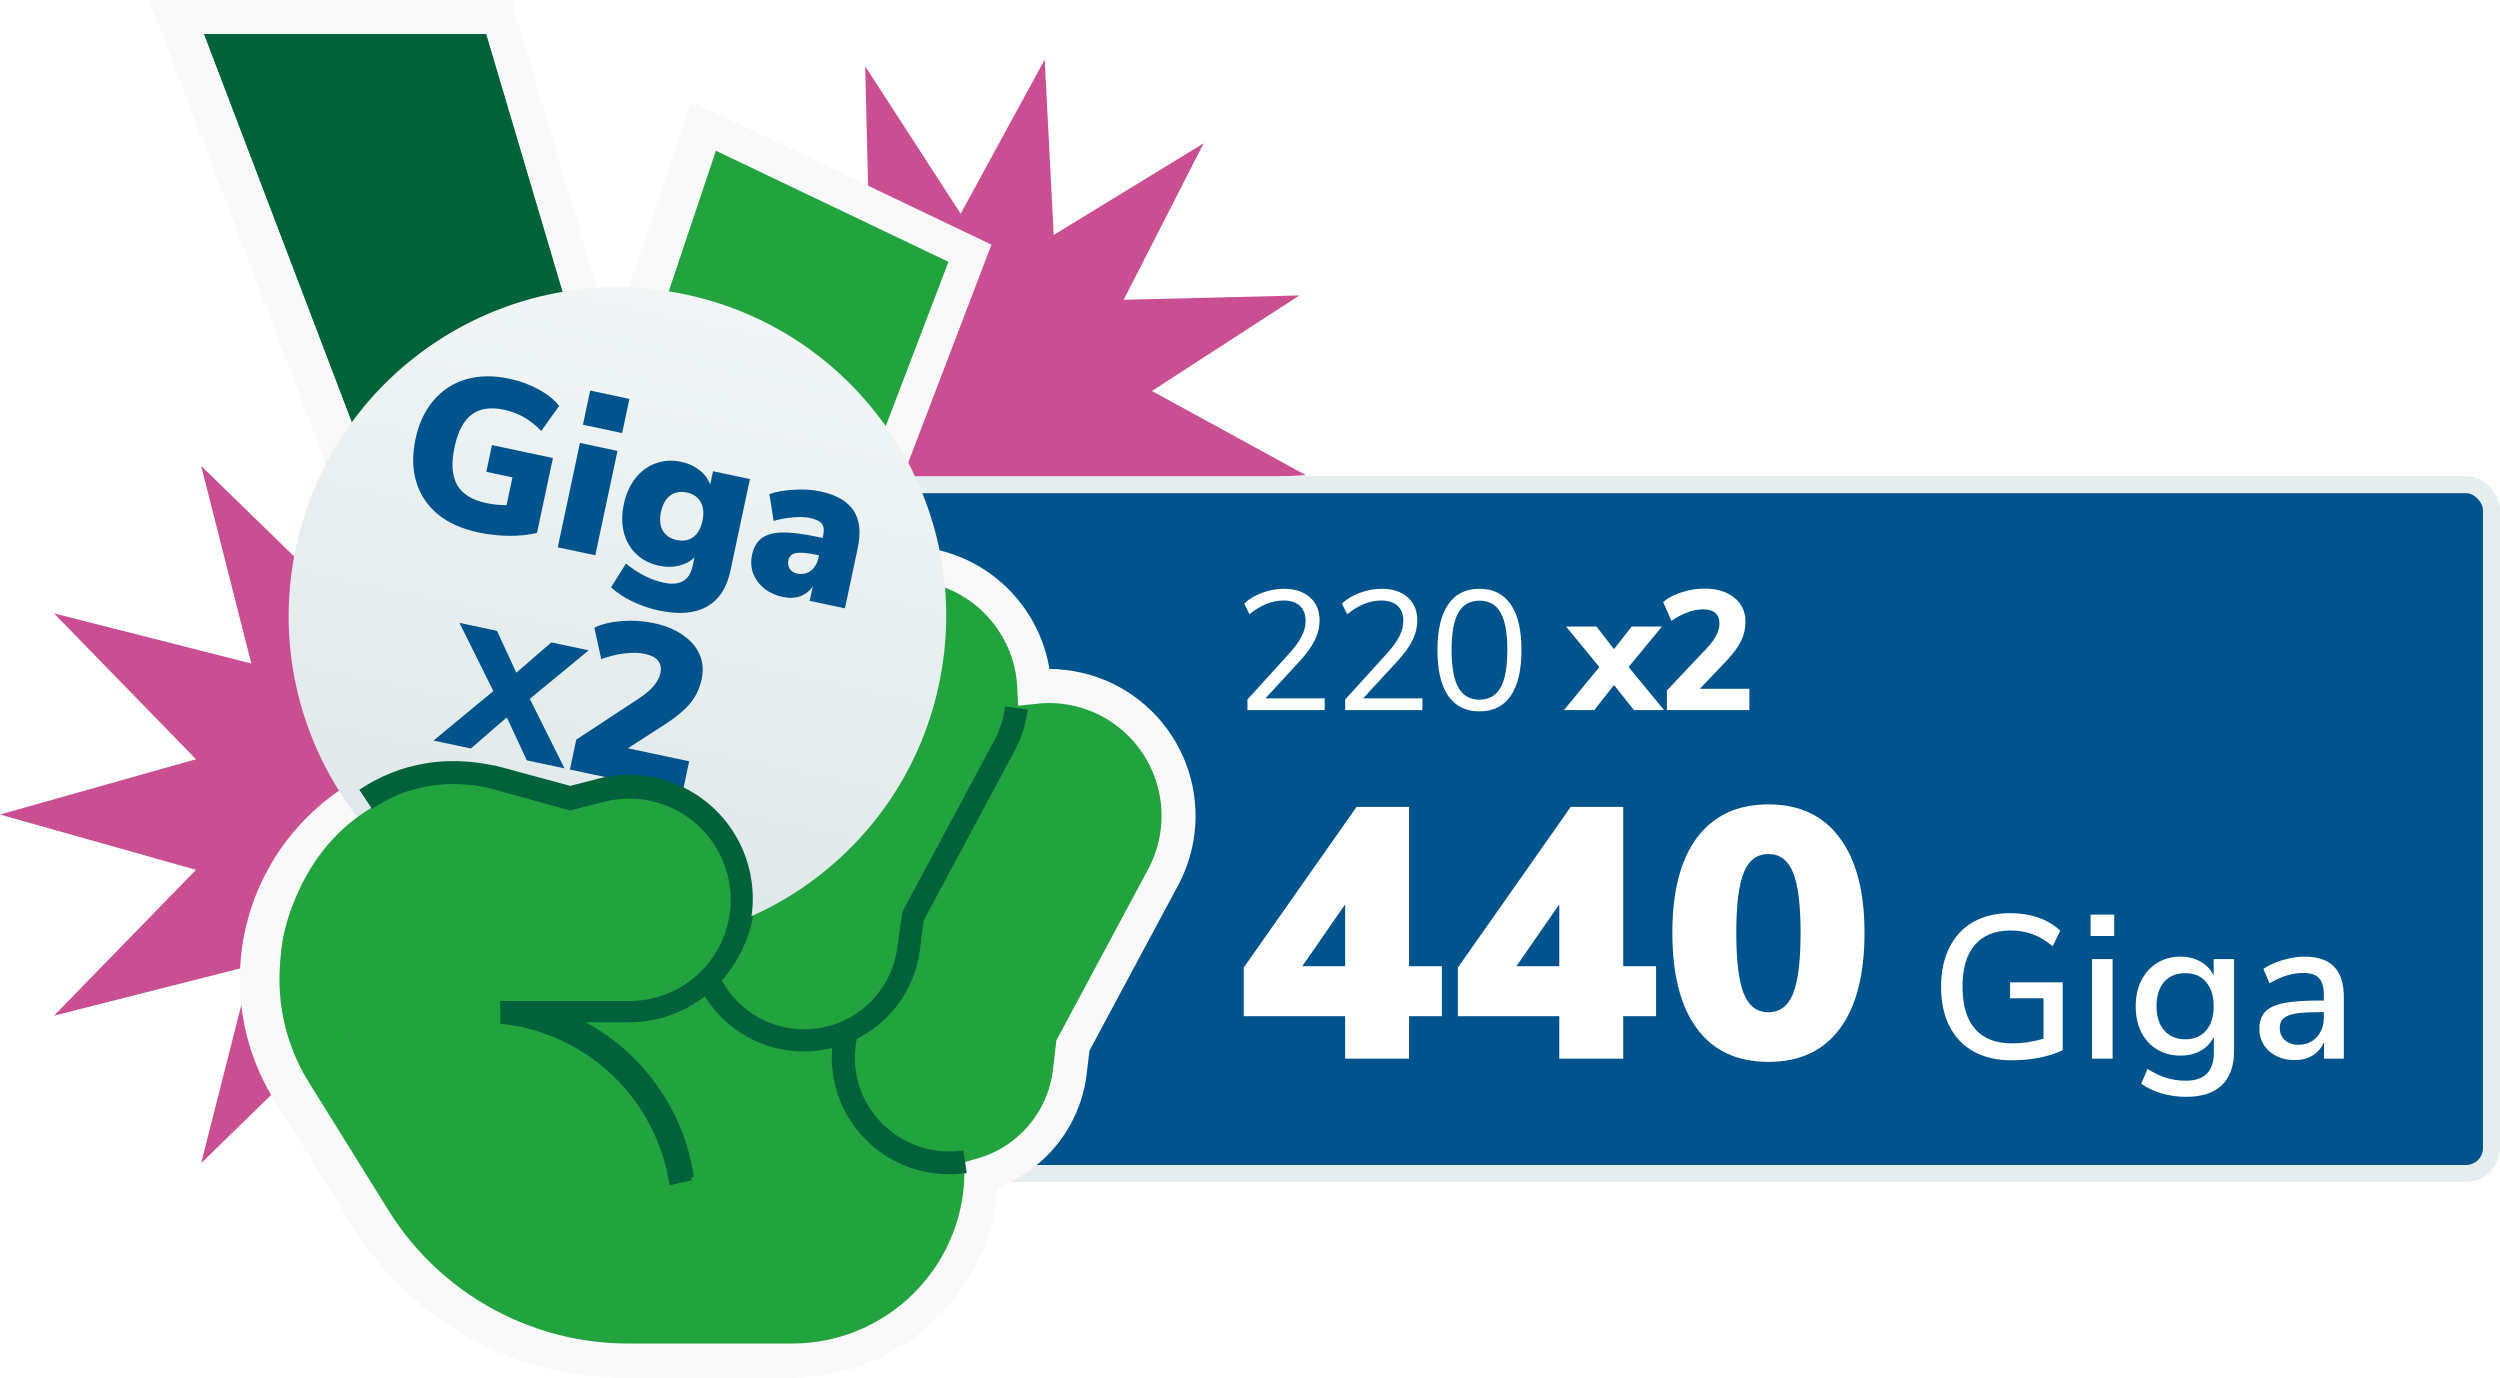
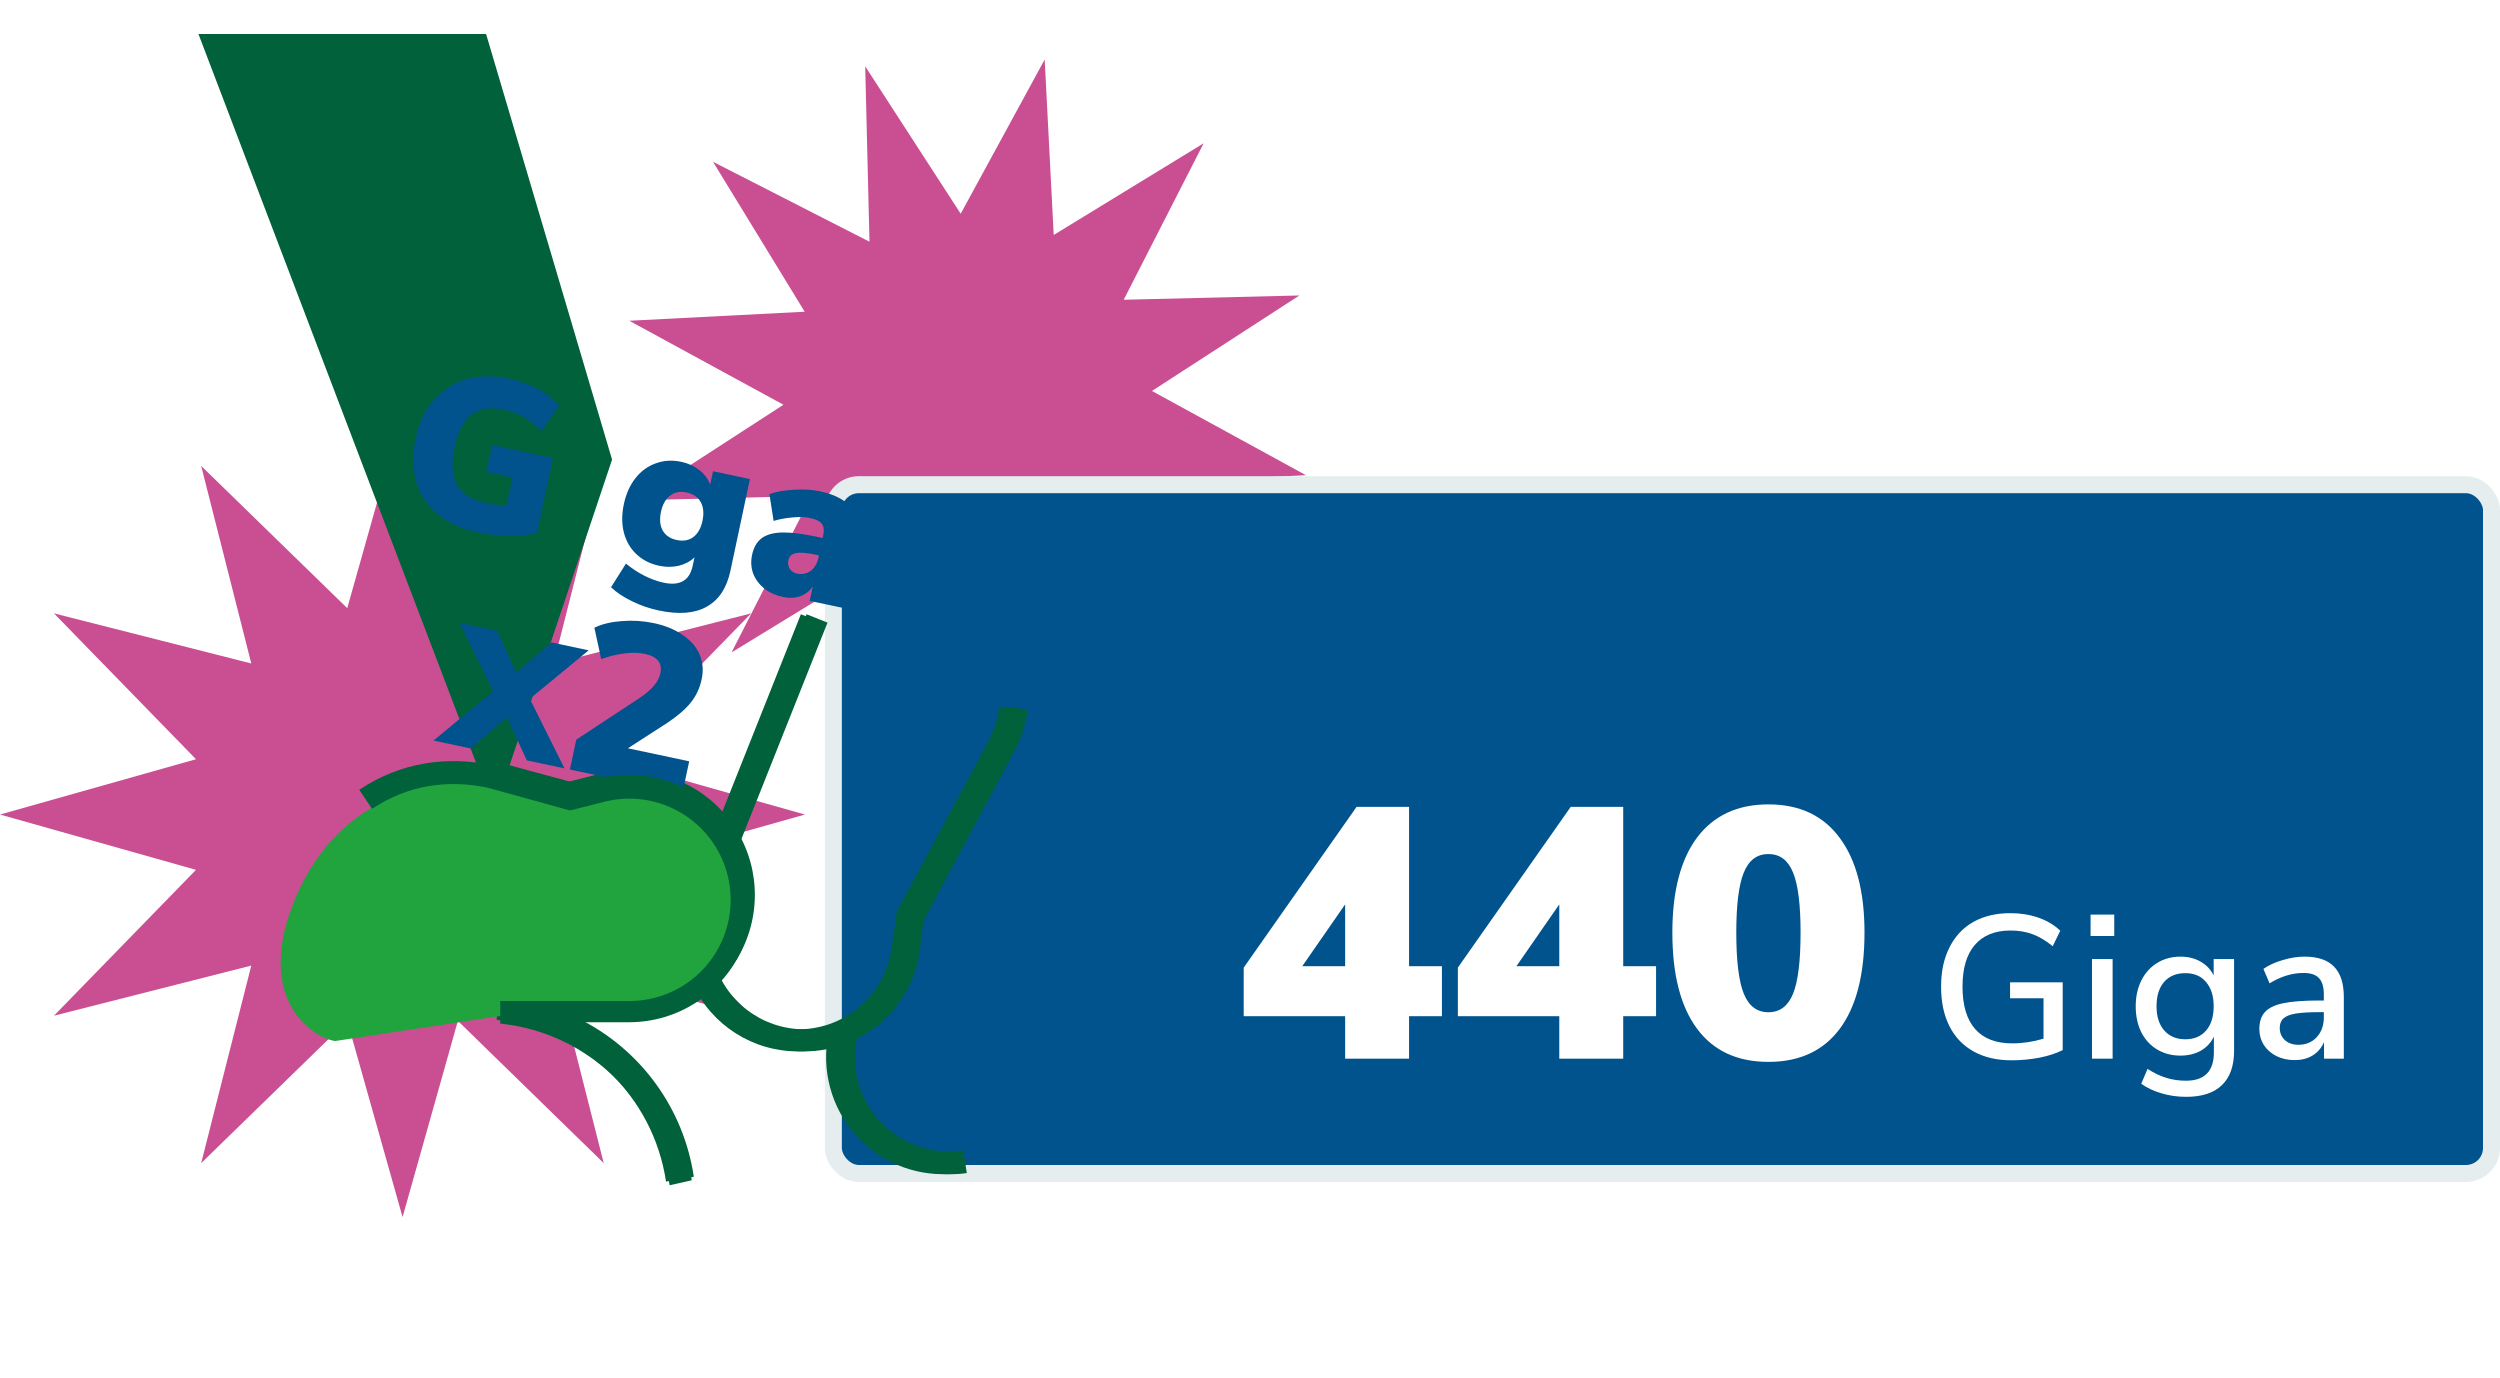
<svg xmlns="http://www.w3.org/2000/svg" width="294" height="162" viewBox="0 0 294 162" fill="none">
  <path d="M94.657 95.789L71.61 89.284L88.338 72.132L65.105 78.026L70.999 54.793L53.847 71.521L47.342 48.448L40.837 71.521L23.658 54.793L29.552 78.026L6.346 72.132L23.047 89.284L0 95.789L23.047 102.294L6.346 119.447L29.552 113.552L23.658 136.785L40.837 120.058L47.342 143.131L53.847 120.058L70.999 136.785L65.105 113.552L88.338 119.447L71.61 102.294L94.657 95.789Z" fill="#C94F92" />
  <path d="M135.467 45.978L152.806 34.747L132.148 35.251L141.548 16.851L123.917 27.631L122.855 7L112.978 25.135L101.747 7.797L102.251 28.427L83.851 19.028L94.631 36.658L74 37.72L92.135 47.598L74.797 58.829L95.427 58.325L86.028 76.725L103.658 65.945L104.72 86.602L114.598 68.441L125.829 85.805L125.324 65.148L143.725 74.548L132.971 56.917L153.576 55.882L135.467 45.978Z" fill="#C94F92" />
  <rect x="98" y="57" width="195" height="81" rx="3" fill="#00538D" />
-   <path d="M155.78 82.12V83.5H146.7V82.26L151.64 76.82C152.307 76.073 152.787 75.407 153.08 74.82C153.387 74.22 153.54 73.62 153.54 73.02C153.54 72.247 153.313 71.653 152.86 71.24C152.407 70.827 151.767 70.62 150.94 70.62C149.58 70.62 148.247 71.16 146.94 72.24L146.32 70.98C146.88 70.447 147.58 70.027 148.42 69.72C149.273 69.4 150.127 69.24 150.98 69.24C152.273 69.24 153.293 69.573 154.04 70.24C154.8 70.907 155.18 71.807 155.18 72.94C155.18 73.753 154.993 74.533 154.62 75.28C154.26 76.027 153.66 76.86 152.82 77.78L148.82 82.12H155.78ZM167.272 82.12V83.5H158.192V82.26L163.132 76.82C163.799 76.073 164.279 75.407 164.572 74.82C164.879 74.22 165.032 73.62 165.032 73.02C165.032 72.247 164.806 71.653 164.352 71.24C163.899 70.827 163.259 70.62 162.432 70.62C161.072 70.62 159.739 71.16 158.432 72.24L157.812 70.98C158.372 70.447 159.072 70.027 159.912 69.72C160.766 69.4 161.619 69.24 162.472 69.24C163.766 69.24 164.786 69.573 165.532 70.24C166.292 70.907 166.672 71.807 166.672 72.94C166.672 73.753 166.486 74.533 166.112 75.28C165.752 76.027 165.152 76.86 164.312 77.78L160.312 82.12H167.272ZM173.984 83.66C172.371 83.66 171.144 83.047 170.304 81.82C169.464 80.593 169.044 78.807 169.044 76.46C169.044 74.1 169.464 72.307 170.304 71.08C171.144 69.853 172.371 69.24 173.984 69.24C175.598 69.24 176.824 69.853 177.664 71.08C178.504 72.293 178.924 74.08 178.924 76.44C178.924 78.8 178.504 80.593 177.664 81.82C176.824 83.047 175.598 83.66 173.984 83.66ZM173.984 82.28C175.104 82.28 175.931 81.807 176.464 80.86C176.998 79.913 177.264 78.44 177.264 76.44C177.264 74.427 176.998 72.96 176.464 72.04C175.944 71.107 175.118 70.64 173.984 70.64C172.864 70.64 172.038 71.107 171.504 72.04C170.971 72.973 170.704 74.44 170.704 76.44C170.704 78.44 170.971 79.913 171.504 80.86C172.038 81.807 172.864 82.28 173.984 82.28ZM191.526 78.44L195.686 83.5H192.146L189.806 80.56L187.486 83.5H183.926L188.086 78.44L184.166 73.68H187.746L189.806 76.34L191.886 73.68H195.446L191.526 78.44ZM205.727 81V83.5H196.027V81.2L200.727 76.22C201.714 75.18 202.207 74.22 202.207 73.34C202.207 72.22 201.567 71.66 200.287 71.66C199.7 71.66 199.087 71.78 198.447 72.02C197.807 72.247 197.18 72.58 196.567 73.02L195.587 70.8C196.147 70.32 196.867 69.94 197.747 69.66C198.627 69.367 199.527 69.22 200.447 69.22C201.914 69.22 203.08 69.573 203.947 70.28C204.827 70.987 205.267 71.933 205.267 73.12C205.267 73.933 205.094 74.687 204.747 75.38C204.414 76.073 203.847 76.847 203.047 77.7L199.907 81H205.727Z" fill="white" />
  <path d="M169.57 113.622V119.502H165.706V124.5H158.188V119.502H146.26V113.79L159.532 94.89H165.706V113.622H169.57ZM153.148 113.622H158.188V106.356L153.148 113.622ZM194.754 113.622V119.502H190.89V124.5H183.372V119.502H171.444V113.79L184.716 94.89H190.89V113.622H194.754ZM178.332 113.622H183.372V106.356L178.332 113.622ZM207.967 124.878C204.299 124.878 201.499 123.576 199.567 120.972C197.635 118.368 196.669 114.602 196.669 109.674C196.669 104.83 197.635 101.106 199.567 98.502C201.527 95.898 204.327 94.596 207.967 94.596C211.607 94.596 214.393 95.898 216.325 98.502C218.285 101.106 219.265 104.83 219.265 109.674C219.265 114.602 218.299 118.368 216.367 120.972C214.435 123.576 211.635 124.878 207.967 124.878ZM207.967 119.04C209.311 119.04 210.277 118.312 210.865 116.856C211.453 115.4 211.747 113.006 211.747 109.674C211.747 106.398 211.453 104.046 210.865 102.618C210.277 101.162 209.311 100.434 207.967 100.434C206.623 100.434 205.657 101.162 205.069 102.618C204.481 104.046 204.187 106.398 204.187 109.674C204.187 113.006 204.481 115.4 205.069 116.856C205.657 118.312 206.623 119.04 207.967 119.04ZM242.575 115.524V123.492C241.855 123.86 240.951 124.156 239.863 124.38C238.775 124.588 237.671 124.692 236.551 124.692C234.839 124.692 233.359 124.348 232.111 123.66C230.863 122.972 229.911 121.98 229.255 120.684C228.599 119.388 228.271 117.836 228.271 116.028C228.271 114.252 228.599 112.716 229.255 111.42C229.911 110.108 230.847 109.108 232.063 108.42C233.295 107.732 234.743 107.388 236.407 107.388C237.607 107.388 238.711 107.564 239.719 107.916C240.727 108.268 241.583 108.78 242.287 109.452L241.399 111.276C240.599 110.62 239.807 110.148 239.023 109.86C238.239 109.572 237.375 109.428 236.431 109.428C234.607 109.428 233.207 109.996 232.231 111.132C231.271 112.252 230.791 113.884 230.791 116.028C230.791 118.22 231.287 119.884 232.279 121.02C233.271 122.14 234.719 122.7 236.623 122.7C237.871 122.7 239.103 122.516 240.319 122.148V117.396H236.383V115.524H242.575ZM246.02 124.5V112.788H248.444V124.5H246.02ZM245.852 107.556H248.636V110.076H245.852V107.556ZM262.728 112.788V123.564C262.728 125.356 262.248 126.708 261.288 127.62C260.344 128.532 258.944 128.988 257.088 128.988C256.08 128.988 255.12 128.852 254.208 128.58C253.312 128.324 252.512 127.948 251.808 127.452L252.552 125.7C253.32 126.196 254.056 126.548 254.76 126.756C255.48 126.98 256.248 127.092 257.064 127.092C259.256 127.092 260.352 125.98 260.352 123.756V121.908C260.016 122.612 259.504 123.164 258.816 123.564C258.128 123.948 257.328 124.14 256.416 124.14C255.392 124.14 254.48 123.9 253.68 123.42C252.88 122.94 252.256 122.26 251.808 121.38C251.376 120.5 251.16 119.484 251.16 118.332C251.16 117.18 251.384 116.164 251.832 115.284C252.28 114.404 252.896 113.724 253.68 113.244C254.48 112.748 255.392 112.5 256.416 112.5C257.312 112.5 258.096 112.692 258.768 113.076C259.456 113.46 259.976 114.004 260.328 114.708V112.788H262.728ZM256.992 122.22C258.032 122.22 258.848 121.876 259.44 121.188C260.032 120.5 260.328 119.548 260.328 118.332C260.328 117.132 260.032 116.188 259.44 115.5C258.864 114.796 258.048 114.444 256.992 114.444C255.936 114.444 255.104 114.788 254.496 115.476C253.904 116.164 253.608 117.116 253.608 118.332C253.608 119.548 253.912 120.5 254.52 121.188C255.128 121.876 255.952 122.22 256.992 122.22ZM271.002 112.5C272.57 112.5 273.73 112.892 274.482 113.676C275.25 114.46 275.634 115.652 275.634 117.252V124.5H273.306V122.556C273.002 123.244 272.546 123.772 271.938 124.14C271.346 124.492 270.65 124.668 269.85 124.668C269.082 124.668 268.378 124.516 267.738 124.212C267.098 123.892 266.594 123.452 266.226 122.892C265.874 122.332 265.698 121.708 265.698 121.02C265.698 120.172 265.914 119.508 266.346 119.028C266.794 118.532 267.522 118.18 268.53 117.972C269.554 117.764 270.954 117.66 272.73 117.66H273.282V116.964C273.282 116.068 273.09 115.42 272.706 115.02C272.338 114.62 271.73 114.42 270.882 114.42C269.554 114.42 268.226 114.828 266.898 115.644L266.178 113.94C266.802 113.508 267.554 113.164 268.434 112.908C269.33 112.636 270.186 112.5 271.002 112.5ZM270.282 122.868C271.162 122.868 271.882 122.572 272.442 121.98C273.002 121.372 273.282 120.596 273.282 119.652V119.028H272.85C271.602 119.028 270.642 119.084 269.97 119.196C269.298 119.308 268.818 119.5 268.53 119.772C268.242 120.028 268.098 120.404 268.098 120.9C268.098 121.46 268.298 121.932 268.698 122.316C269.114 122.684 269.642 122.868 270.282 122.868Z" fill="white" />
  <rect x="98" y="57" width="195" height="81" rx="3" stroke="#E5EDEE" stroke-width="2" />
-   <path d="M127.801 81.559L127.799 81.559C125.601 80.776 123.264 80.511 120.969 80.769C120.682 74.683 116.764 69.231 110.863 67.116L110.861 67.115C106.774 65.656 102.47 66.043 98.868 67.852L112.747 31.504L113.405 29.781L111.741 28.986L84.393 15.923L82.353 14.948L81.635 17.091L71.461 47.412L58.419 3.431L57.994 2H56.501H23.338H20.436L21.469 4.712L54.058 90.261C45.793 90.619 38.158 95.074 33.806 102.266C28.918 110.343 29.01 120.487 34.042 128.474C34.044 128.476 34.045 128.477 34.046 128.479L43.439 143.577L43.445 143.588C49.911 153.835 61.193 160.035 73.309 160C73.311 160 73.313 160 73.314 160L92.479 160C104.628 160 114.509 150.277 114.759 138.184C120.247 136.648 124.374 131.97 125.129 126.212L125.131 126.199L125.132 126.186L125.513 122.952L136.111 103.19C136.112 103.189 136.112 103.189 136.112 103.188C138.223 99.269 138.519 94.623 136.923 90.467C135.326 86.31 131.995 83.057 127.801 81.559Z" fill="#21A33E" stroke="#F9F9F9" stroke-width="4" />
  <path d="M110.853 138.086C106.615 138.07 102.622 136.102 100.028 132.751C97.434 129.4 96.53 125.04 97.577 120.934L100.232 121.598C99.356 124.907 100.083 128.436 102.197 131.13C104.673 134.294 108.657 135.885 112.632 135.298L113.03 137.953C112.309 138.056 111.581 138.1 110.853 138.086Z" fill="#00613B" />
  <path d="M93.913 123.642C88.547 123.677 83.661 120.558 81.434 115.677L83.85 114.561C85.898 119.078 90.704 121.676 95.605 120.915C100.505 120.154 104.297 116.22 104.879 111.295L105.463 107.207L116.216 87.186C116.903 85.915 117.353 84.53 117.544 83.097L120.199 83.443C119.98 85.194 119.43 86.888 118.579 88.434L107.959 108.242L107.534 111.588C106.7 118.475 100.85 123.652 93.913 123.642Z" fill="#00613B" />
  <rect x="83.869" y="98.164" width="27.904" height="2.658" transform="rotate(-68.305 83.869 98.164)" fill="#00613B" />
  <path d="M78.327 138.962C76.805 128.823 68.612 121.001 58.413 119.951V117.296H73.627C77.54 117.292 81.201 115.364 83.417 112.14C85.634 108.916 86.123 104.807 84.726 101.153C82.57 95.525 76.553 92.392 70.707 93.851L66.618 94.886L57.006 92.231L57.696 89.576L66.644 91.992L70.069 91.116C75.518 89.77 81.254 91.678 84.812 96.018C88.37 100.358 89.114 106.358 86.725 111.436C84.336 116.514 79.239 119.766 73.627 119.792H67.388C74.672 123.397 79.73 130.34 80.929 138.378L78.327 138.962Z" fill="#00613B" />
  <path d="M58.439 92.497V92.47L71.317 54.05L56.501 4H23.338L56.979 92.311L58.439 92.497Z" fill="#00613B" />
-   <path d="M128.463 81.559L128.462 81.559C126.263 80.776 123.926 80.511 121.631 80.769C121.344 74.683 117.426 69.231 111.526 67.116L111.523 67.115C107.437 65.656 103.132 66.043 99.53 67.852L113.409 31.504L114.067 29.781L112.403 28.986L85.055 15.923L83.016 14.948L82.297 17.091L72.123 47.412L59.081 3.431L58.656 2H57.163H24H21.098L22.131 4.712L54.72 90.261C46.455 90.619 38.82 95.074 34.468 102.266C29.58 110.343 29.672 120.487 34.705 128.474C34.706 128.476 34.707 128.477 34.708 128.479L44.101 143.577L44.108 143.588C50.573 153.835 61.855 160.035 73.971 160C73.973 160 73.975 160 73.977 160L93.141 160C105.29 160 115.171 150.277 115.421 138.184C120.909 136.648 125.036 131.97 125.791 126.212L125.793 126.199L125.794 126.186L126.175 122.952L136.774 103.19C136.774 103.189 136.774 103.189 136.774 103.188C138.885 99.269 139.181 94.623 137.585 90.467C135.988 86.31 132.657 83.057 128.463 81.559Z" fill="#21A33E" stroke="#F9F9F9" stroke-width="4" />
  <path d="M111.515 138.086C107.277 138.07 103.284 136.102 100.69 132.751C98.096 129.4 97.192 125.04 98.239 120.934L100.894 121.598C100.018 124.907 100.745 128.436 102.859 131.13C105.336 134.294 109.319 135.885 113.294 135.298L113.692 137.953C112.971 138.056 112.243 138.1 111.515 138.086Z" fill="#00613B" />
  <path d="M94.575 123.642C89.209 123.677 84.323 120.558 82.096 115.677L84.512 114.561C86.56 119.078 91.367 121.676 96.267 120.915C101.167 120.154 104.959 116.22 105.541 111.296L106.125 107.207L116.878 87.187C117.565 85.915 118.015 84.53 118.206 83.098L120.861 83.443C120.642 85.194 120.092 86.888 119.242 88.435L108.621 108.242L108.196 111.588C107.362 118.475 101.512 123.652 94.575 123.642Z" fill="#00613B" />
  <rect x="84.531" y="98.164" width="27.904" height="2.658" transform="rotate(-68.305 84.531 98.164)" fill="#00613B" />
  <path d="M78.989 138.962C77.468 128.823 69.274 121.001 59.075 119.951V117.296H74.289C78.202 117.292 81.863 115.364 84.079 112.14C86.296 108.916 86.785 104.807 85.388 101.153C83.232 95.525 77.216 92.392 71.369 93.851L67.28 94.886L57.668 92.231L58.358 89.576L67.306 91.992L70.731 91.116C76.18 89.77 81.916 91.678 85.474 96.018C89.032 100.358 89.776 106.358 87.387 111.436C84.998 116.514 79.901 119.766 74.289 119.792H68.05C75.334 123.397 80.392 130.34 81.591 138.378L78.989 138.962Z" fill="#00613B" />
  <path d="M59.101 92.497V92.47L71.979 54.05L57.163 4H24L57.641 92.311L59.101 92.497Z" fill="#00613B" />
  <g filter="url(#filter0_d_6576_151608)">
-     <circle cx="72.61" cy="68.851" r="38.658" transform="rotate(12 72.61 68.851)" fill="url(#paint0_linear_6576_151608)" />
-   </g>
+     </g>
  <path d="M65.023 53.866L63.151 62.673C62.15 62.912 61.046 63.025 59.84 63.012C58.634 62.999 57.427 62.864 56.221 62.608C54.32 62.204 52.743 61.495 51.49 60.481C50.258 59.454 49.413 58.188 48.955 56.683C48.501 55.161 48.472 53.468 48.868 51.605C49.254 49.792 49.963 48.283 50.997 47.077C52.031 45.871 53.303 45.047 54.814 44.603C56.341 44.163 58.022 44.138 59.856 44.527C61.129 44.798 62.284 45.217 63.32 45.785C64.374 46.357 65.185 47.007 65.756 47.737L63.653 50.68C62.956 49.976 62.261 49.428 61.567 49.037C60.873 48.646 60.104 48.361 59.261 48.182C57.691 47.848 56.424 48.039 55.46 48.756C54.512 49.476 53.844 50.751 53.455 52.58C53.055 54.46 53.155 55.941 53.754 57.025C54.373 58.095 55.509 58.806 57.161 59.157C57.955 59.326 58.758 59.409 59.57 59.408L60.264 56.14L57.19 55.486L57.858 52.343L65.023 53.866Z" fill="#00538D" />
-   <path d="M65.593 64.365L68.202 52.09L72.615 53.028L70.006 65.303L65.593 64.365ZM69.408 45.932L74.019 46.912L73.165 50.929L68.554 49.949L69.408 45.932Z" fill="#00538D" />
  <path d="M88.19 56.339L85.899 67.117C85.468 69.146 84.538 70.556 83.109 71.348C81.696 72.143 79.816 72.291 77.469 71.792C76.362 71.556 75.316 71.195 74.331 70.708C73.343 70.237 72.518 69.688 71.857 69.06L73.614 66.279C74.29 66.84 75.009 67.314 75.773 67.702C76.554 68.094 77.307 68.368 78.035 68.522C79.01 68.729 79.775 68.666 80.329 68.332C80.897 68.018 81.278 67.404 81.472 66.489L81.674 65.541C81.194 66.012 80.579 66.342 79.831 66.531C79.086 66.703 78.317 66.705 77.524 66.536C76.466 66.311 75.577 65.862 74.857 65.187C74.136 64.512 73.642 63.668 73.374 62.655C73.109 61.625 73.106 60.503 73.364 59.289C73.622 58.075 74.081 57.051 74.742 56.218C75.403 55.385 76.199 54.807 77.132 54.484C78.068 54.144 79.065 54.086 80.122 54.311C80.932 54.483 81.641 54.808 82.248 55.284C82.855 55.761 83.278 56.329 83.518 56.989L83.852 55.417L88.19 56.339ZM79.568 63.502C80.345 63.667 80.999 63.555 81.531 63.164C82.067 62.756 82.427 62.12 82.611 61.255C82.798 60.373 82.73 59.637 82.406 59.047C82.083 58.457 81.533 58.079 80.756 57.914C79.996 57.752 79.348 57.875 78.812 58.283C78.28 58.674 77.918 59.319 77.727 60.217C77.543 61.082 77.613 61.809 77.937 62.4C78.281 62.977 78.824 63.344 79.568 63.502Z" fill="#00538D" />
  <path d="M96.408 57.773C98.325 58.18 99.643 58.93 100.361 60.021C101.099 61.099 101.268 62.578 100.869 64.458L99.363 71.543L95.223 70.663L95.588 68.942C95.23 69.491 94.741 69.883 94.121 70.116C93.505 70.333 92.817 70.36 92.056 70.199C91.214 70.02 90.489 69.692 89.882 69.215C89.278 68.722 88.842 68.133 88.573 67.45C88.323 66.754 88.28 66.023 88.443 65.258C88.63 64.377 89.002 63.726 89.557 63.305C90.133 62.871 90.942 62.643 91.983 62.621C93.024 62.599 94.388 62.767 96.073 63.125L96.743 63.268L96.806 62.968C96.937 62.353 96.887 61.899 96.655 61.606C96.427 61.297 95.958 61.067 95.248 60.916C94.686 60.797 94.008 60.774 93.215 60.849C92.442 60.911 91.696 61.047 90.977 61.26L90.482 58.104C91.284 57.822 92.244 57.653 93.362 57.595C94.5 57.524 95.515 57.583 96.408 57.773ZM93.729 67.451C94.324 67.578 94.856 67.473 95.324 67.138C95.796 66.787 96.103 66.278 96.244 65.613L96.308 65.314L95.911 65.229C94.853 65.004 94.08 64.944 93.592 65.049C93.106 65.137 92.816 65.406 92.721 65.855C92.639 66.237 92.688 66.578 92.866 66.877C93.061 67.179 93.349 67.37 93.729 67.451Z" fill="#00538D" />
  <path d="M62.306 82.18L66.385 90.363L61.952 89.421L59.602 84.359L55.375 88.023L50.983 87.089L58.017 81.269L54.033 73.25L58.445 74.187L60.718 79.109L64.837 75.546L69.228 76.48L62.306 82.18Z" fill="#00538D" />
  <path d="M81.049 89.53L80.246 93.309L67.022 90.499L67.771 86.978L75.205 82.093C76.629 81.151 77.447 80.179 77.66 79.178C77.917 77.97 77.309 77.21 75.837 76.897C75.127 76.746 74.325 76.729 73.428 76.845C72.554 76.948 71.645 77.169 70.701 77.51L69.9 73.822C70.769 73.394 71.835 73.133 73.097 73.041C74.38 72.935 75.642 73.014 76.884 73.278C78.232 73.564 79.366 74.031 80.285 74.677C81.226 75.31 81.889 76.073 82.273 76.966C82.658 77.86 82.741 78.824 82.52 79.86C82.297 80.912 81.87 81.832 81.239 82.618C80.63 83.39 79.689 84.2 78.415 85.047L73.839 87.998L81.049 89.53Z" fill="#00538D" />
  <path d="M72.92 92.424L81.92 94.924L87 102.5L85.5 112.5L80 117.5L72 119H64.919H62L39.42 122.424C36.92 122.09 30.054 117.779 34.42 106.424C39.418 93.424 50.92 91.424 57.92 91.424L67.42 93.424L72.92 92.424Z" fill="#21A33E" />
  <path d="M57.918 91.374C52.618 90.194 47.5 91 43 94" stroke="#00623A" stroke-width="2.7" />
  <path d="M78.745 139.386C77.223 129.247 69.03 121.425 58.831 120.375V117.72H74.045C77.958 117.716 81.619 115.788 83.835 112.564C86.052 109.339 86.541 105.231 85.144 101.577C82.988 95.949 76.971 92.816 71.124 94.275L67.036 95.31L57.424 92.655L58.114 90L67.062 92.416L70.487 91.54C75.936 90.194 81.672 92.101 85.23 96.442C88.788 100.782 89.532 106.782 87.143 111.86C84.754 116.938 79.657 120.19 74.045 120.216H67.806C75.09 123.821 80.148 130.764 81.347 138.802L78.745 139.386Z" fill="#00613B" />
  <defs>
    <filter id="filter0_d_6576_151608" x="8.771" y="8.608" width="127.678" height="127.678" filterUnits="userSpaceOnUse" color-interpolation-filters="sRGB">
      <feFlood flood-opacity="0" result="BackgroundImageFix" />
      <feColorMatrix in="SourceAlpha" type="matrix" values="0 0 0 0 0 0 0 0 0 0 0 0 0 0 0 0 0 0 127 0" result="hardAlpha" />
      <feOffset dy="3.596" />
      <feGaussianBlur stdDeviation="12.586" />
      <feColorMatrix type="matrix" values="0 0 0 0 0 0 0 0 0 0 0 0 0 0 0 0 0 0 0.25 0" />
      <feBlend mode="normal" in2="BackgroundImageFix" result="effect1_dropShadow_6576_151608" />
      <feBlend mode="normal" in="SourceGraphic" in2="effect1_dropShadow_6576_151608" result="shape" />
    </filter>
    <linearGradient id="paint0_linear_6576_151608" x1="33.952" y1="30.193" x2="33.952" y2="107.509" gradientUnits="userSpaceOnUse">
      <stop stop-color="#F1F5F5" />
      <stop offset="1" stop-color="#DEE7E8" />
    </linearGradient>
  </defs>
</svg>